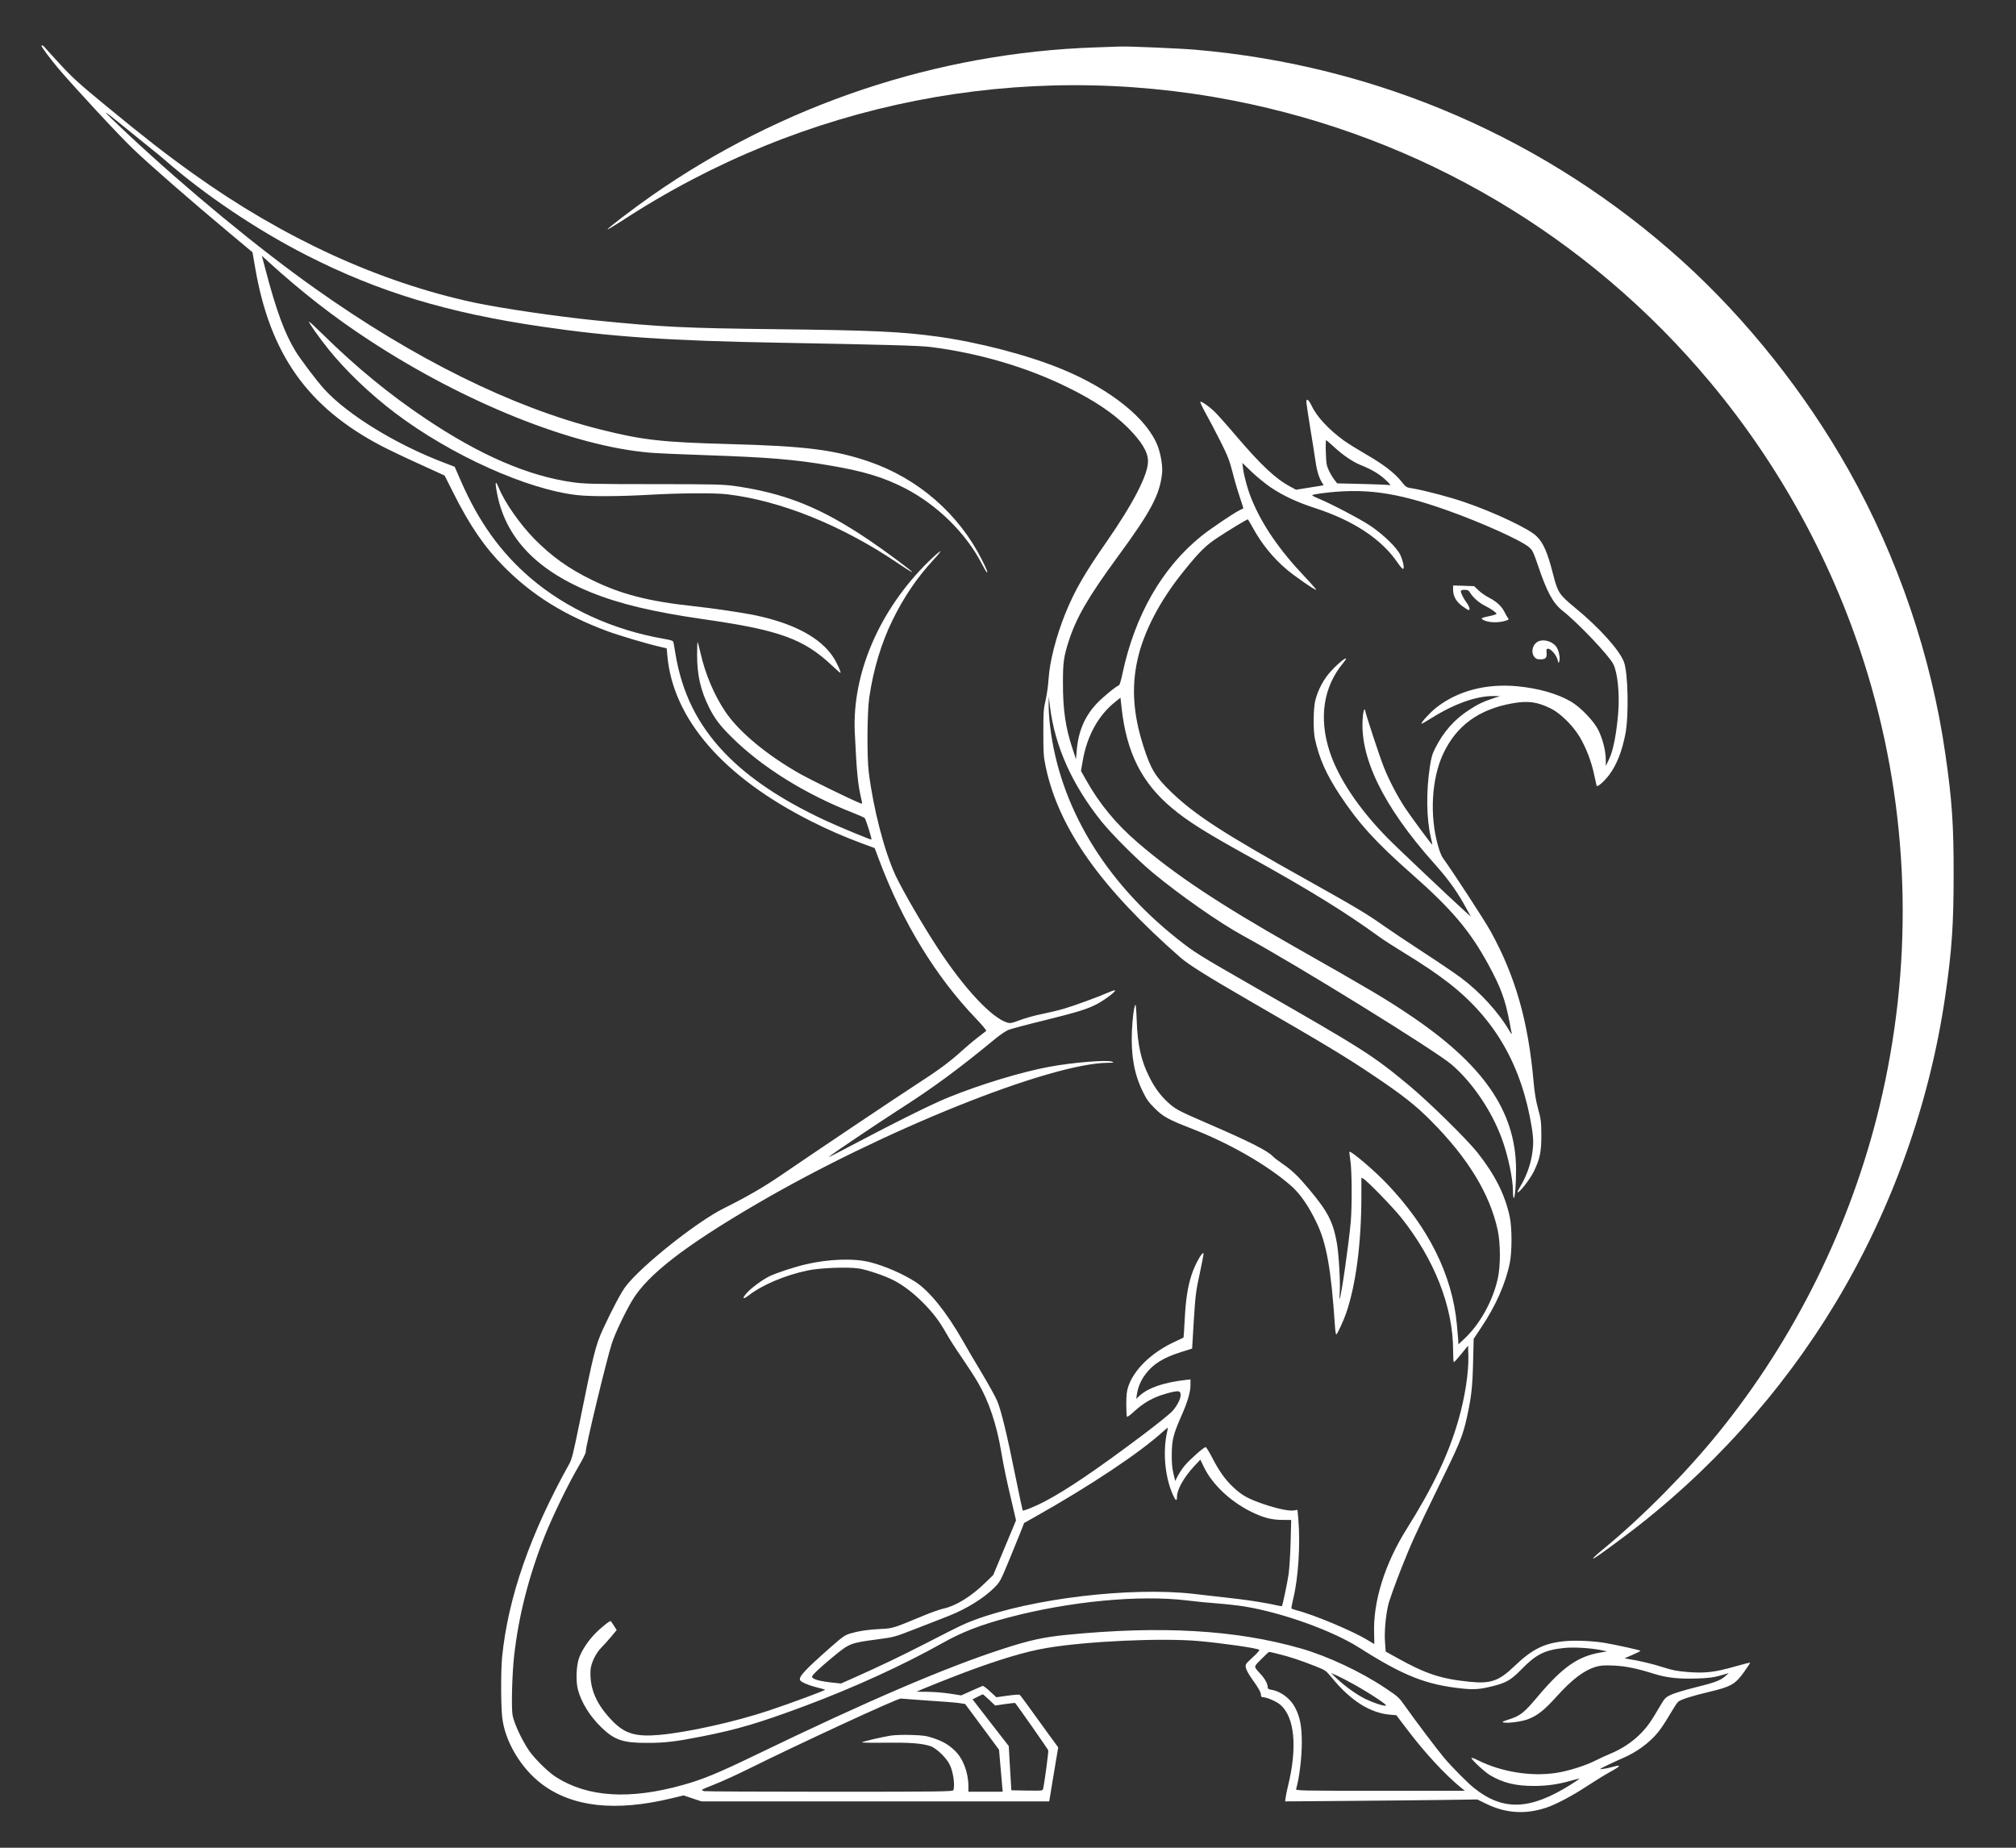
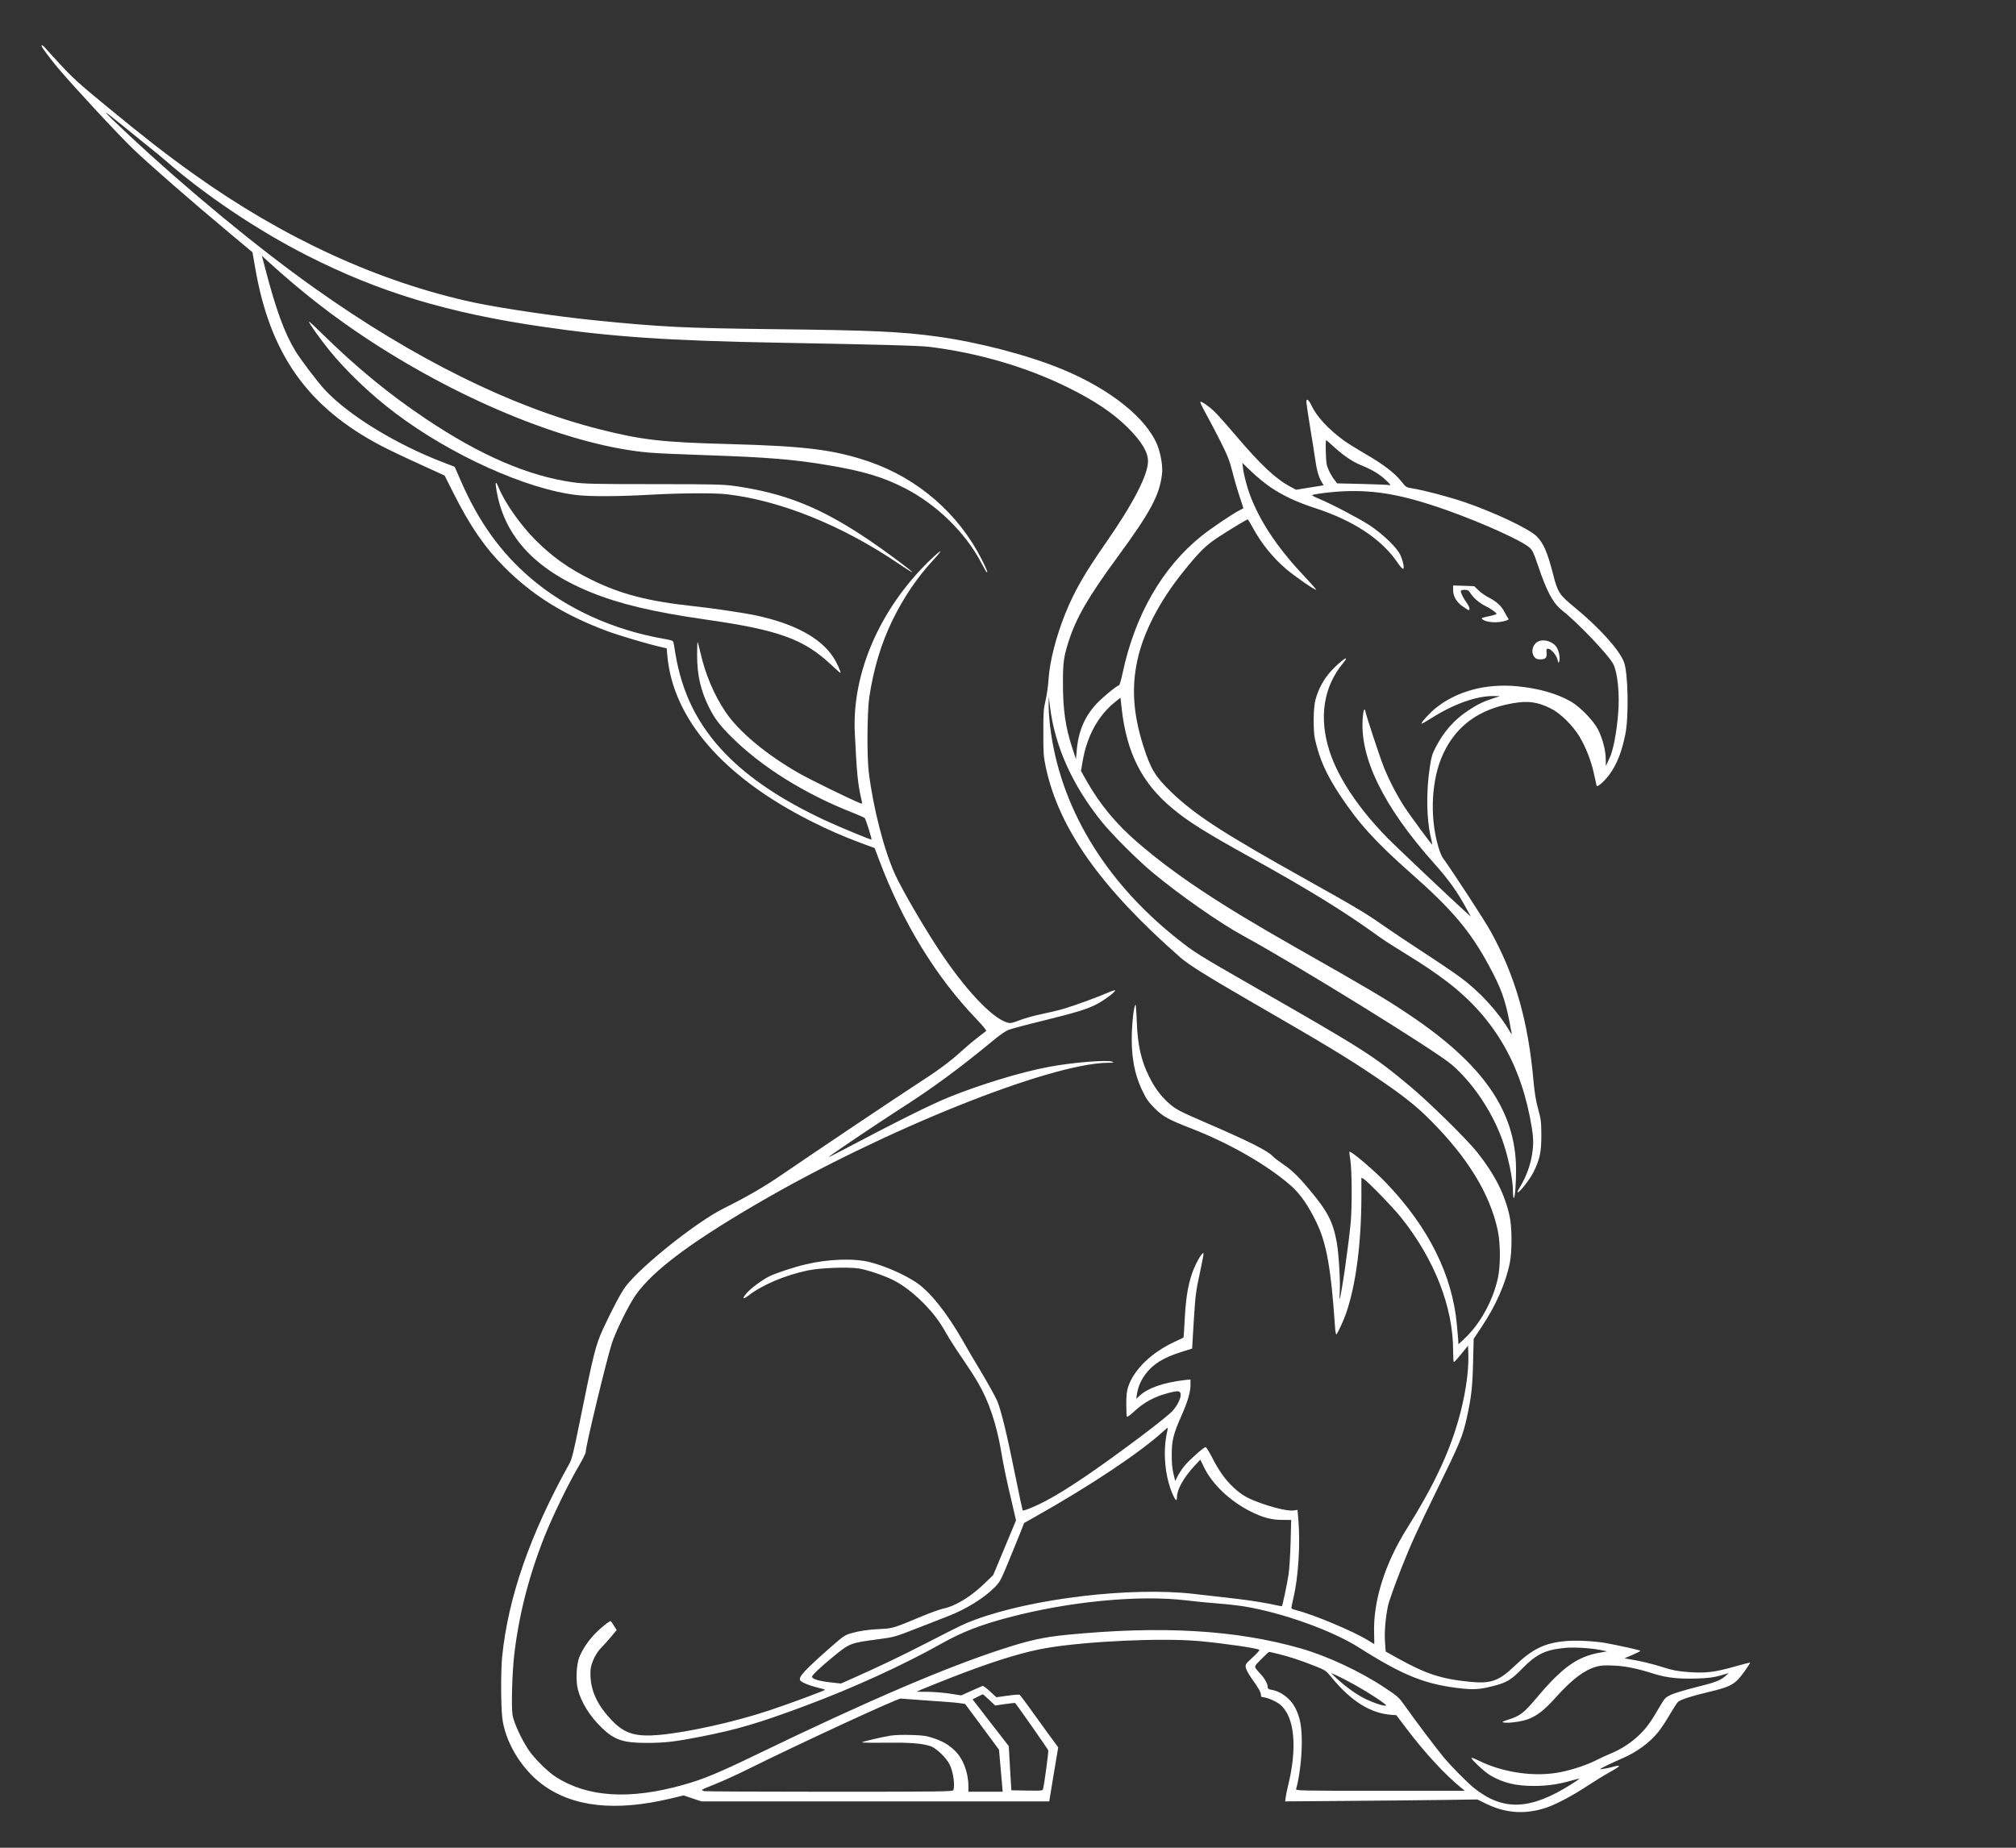
<svg xmlns="http://www.w3.org/2000/svg" version="1.0" width="2088pt" height="1914pt" viewBox="0 0 2088 1914" preserveAspectRatio="xMidYMid meet">
  <rect x="0" y="0" width="2088" height="1914" fill="#333333" stroke="none" />
  <g transform="translate(0,1914) scale(0.1,-0.1)" fill="#FFFFFF" stroke="none">
    <path d="M430 18664 c0 -12 91 -133 170 -228 163 -193 631 -698 781 -841 180 -172 594 -533 1009 -880 l225 -188 27 -156 c153 -898 543 -1449 1308 -1850 69 -36 244 -120 390 -186 l265 -121 90 -179 c173 -344 323 -563 530 -771 290 -291 619 -496 1068 -663 122 -45 412 -131 552 -163 l60 -14 7 -79 c60 -654 579 -1252 1483 -1709 182 -92 347 -164 534 -233 l130 -48 47 -125 c243 -647 588 -1210 1006 -1645 61 -64 107 -119 102 -124 -5 -4 -47 -37 -94 -73 -47 -36 -123 -101 -170 -144 -115 -104 -239 -196 -460 -338 -190 -123 -1039 -692 -1395 -936 -187 -128 -355 -225 -603 -349 -278 -139 -846 -591 -1010 -804 -47 -60 -142 -240 -238 -447 -75 -165 -97 -251 -240 -960 -64 -316 -81 -384 -106 -430 -409 -734 -637 -1392 -698 -2009 -13 -138 -13 -479 1 -616 26 -249 192 -530 410 -695 318 -239 761 -288 1341 -149 l128 31 92 -31 93 -31 1801 0 1801 0 46 280 47 280 -108 147 c-59 82 -147 203 -195 270 -48 67 -92 125 -97 128 -5 3 -61 -1 -125 -10 l-116 -16 -66 61 c-36 34 -70 59 -77 56 -6 -2 -58 -26 -116 -51 l-105 -47 -115 18 c-63 10 -167 18 -232 19 -64 0 -115 1 -114 2 6 6 319 132 481 193 363 137 645 222 865 259 411 70 1189 106 1575 72 247 -22 610 -74 628 -91 5 -4 -26 -39 -69 -78 -74 -69 -77 -72 -71 -107 4 -22 30 -69 65 -118 68 -94 92 -138 92 -167 0 -11 6 -20 14 -20 45 0 147 -44 189 -81 146 -128 175 -441 77 -839 -10 -41 -21 -94 -24 -117 l-6 -43 642 5 c354 3 802 7 996 10 l353 5 92 -45 c204 -99 405 -112 622 -40 97 32 272 124 420 222 83 54 189 120 237 146 120 66 127 81 25 53 -29 -8 -72 -17 -97 -20 -43 -6 -40 -4 45 38 50 24 119 56 155 71 147 62 284 161 375 274 30 37 84 119 120 182 37 63 75 122 86 131 26 23 145 61 319 102 231 55 272 79 366 210 35 49 62 91 60 93 -2 2 -75 -16 -162 -41 -203 -58 -303 -70 -482 -56 -112 9 -159 18 -259 50 -109 35 -243 67 -358 85 l-40 7 83 36 c45 19 82 38 82 42 0 6 -225 56 -358 80 -118 21 -311 31 -422 20 -215 -20 -340 -82 -525 -259 -160 -154 -245 -184 -462 -162 -295 29 -453 81 -745 243 l-126 70 -7 94 c-8 102 4 254 31 381 9 44 69 212 136 383 96 244 169 405 365 805 248 506 271 562 317 768 45 204 57 313 63 565 l6 243 84 127 c145 216 248 451 290 659 24 121 24 366 -1 481 -49 228 -151 431 -333 662 -108 137 -503 525 -705 693 -381 317 -470 373 -1598 1019 -595 341 -627 361 -806 503 -757 600 -1222 1378 -1319 2210 -8 71 -15 168 -14 215 l1 85 13 -105 c51 -413 231 -812 534 -1190 109 -135 371 -397 531 -530 276 -229 690 -519 930 -650 571 -311 2000 -1195 2168 -1340 213 -185 407 -470 515 -760 65 -175 117 -419 117 -552 0 -38 4 -68 9 -68 12 0 24 152 23 302 -4 601 -343 1088 -1117 1604 -243 163 -399 255 -1190 704 -768 436 -1226 740 -1610 1071 -225 193 -397 401 -536 649 l-53 94 17 100 c45 264 163 478 342 619 l50 40 12 -109 c51 -460 209 -774 522 -1035 165 -138 344 -251 811 -509 603 -334 980 -566 1328 -819 45 -33 158 -106 250 -162 223 -137 344 -219 479 -323 478 -372 754 -854 858 -1496 19 -120 19 -185 0 -295 -18 -104 -61 -218 -114 -306 -21 -35 -37 -66 -34 -69 14 -14 128 132 169 215 64 133 78 202 78 380 -1 137 -4 161 -34 270 -23 84 -36 166 -46 275 -56 632 -188 1096 -445 1562 -57 105 -386 610 -497 764 -12 16 -33 70 -47 119 -90 313 -69 698 53 958 136 291 371 461 719 522 159 28 254 15 393 -53 98 -48 226 -172 299 -292 65 -108 123 -256 151 -390 13 -58 24 -111 26 -118 6 -21 75 39 129 109 80 108 134 243 170 429 36 186 27 629 -15 741 -47 126 -255 357 -512 568 -158 130 -175 155 -222 341 -58 227 -100 325 -171 395 -76 77 -445 251 -748 354 -155 53 -412 121 -533 141 -71 11 -71 12 -120 73 -70 88 -187 178 -373 285 -88 51 -189 114 -223 139 -160 117 -282 249 -335 363 -29 61 -53 78 -53 36 0 -12 18 -131 39 -262 22 -131 45 -276 51 -321 15 -111 36 -190 65 -239 l24 -41 -143 -23 -143 -23 -59 32 c-152 81 -303 222 -566 531 -96 113 -197 226 -224 251 -58 54 -129 103 -142 97 -5 -1 20 -55 55 -118 35 -63 104 -194 153 -291 75 -150 93 -195 124 -315 19 -76 53 -193 75 -258 22 -66 40 -121 38 -122 -1 -1 -22 -12 -47 -24 -66 -34 -294 -188 -385 -261 -408 -328 -691 -821 -819 -1425 -13 -65 -30 -120 -36 -122 -32 -11 -174 -128 -235 -194 -121 -130 -187 -286 -203 -479 l-8 -94 -36 110 c-73 219 -100 408 -99 685 0 208 8 265 57 420 78 248 204 465 508 880 342 466 436 640 461 861 9 72 -10 194 -43 284 -106 285 -488 593 -993 801 -357 147 -861 278 -1294 338 -372 51 -678 65 -1675 76 -939 11 -1172 22 -1860 91 -399 40 -984 126 -1260 185 -982 211 -1971 664 -2908 1334 -280 200 -499 370 -901 701 -275 226 -348 292 -468 422 -79 85 -152 166 -164 180 -19 25 -39 35 -39 21z m1160 -1084 c25 -19 80 -65 123 -102 408 -357 953 -723 1462 -982 747 -381 1460 -597 2441 -740 715 -105 1317 -146 2449 -166 1084 -20 1459 -30 1570 -44 501 -63 996 -208 1420 -417 276 -135 474 -268 626 -419 144 -145 209 -252 209 -348 0 -141 -152 -435 -431 -837 -227 -326 -329 -504 -424 -737 -97 -241 -163 -498 -175 -683 -4 -66 -18 -165 -31 -220 -21 -90 -23 -124 -23 -335 0 -217 2 -245 26 -360 136 -634 571 -1247 1393 -1968 86 -75 276 -194 705 -442 810 -468 1009 -588 1300 -784 296 -199 435 -308 590 -465 385 -387 611 -759 692 -1134 30 -143 30 -373 0 -505 -54 -237 -188 -475 -353 -627 l-54 -50 -2 45 c-2 25 -8 97 -14 160 -48 514 -292 1004 -725 1459 -128 135 -375 345 -388 330 -2 -2 3 -42 10 -89 16 -103 18 -468 4 -635 -20 -224 -96 -759 -115 -800 -3 -5 -2 28 1 75 7 108 -11 401 -31 511 -40 216 -94 320 -284 547 -117 140 -181 201 -281 269 -41 28 -84 61 -95 73 -52 58 -241 154 -674 341 -314 136 -338 149 -421 226 -74 69 -134 151 -187 258 -85 169 -121 331 -130 583 -3 95 -9 169 -13 165 -15 -16 -31 -141 -37 -278 -10 -245 24 -439 109 -614 42 -87 62 -116 126 -180 89 -89 143 -118 387 -213 390 -152 777 -374 1022 -587 97 -84 185 -210 269 -386 103 -213 150 -478 190 -1068 3 -54 10 -95 15 -90 16 16 77 150 102 223 101 296 156 721 157 1203 l0 198 22 -12 c39 -21 301 -291 388 -399 347 -435 540 -927 540 -1380 0 -66 3 -120 8 -120 4 0 39 38 77 85 l70 86 3 -107 c4 -173 -35 -427 -104 -667 -101 -351 -263 -691 -532 -1120 -230 -365 -353 -759 -340 -1093 2 -57 2 -104 1 -104 -1 0 -33 19 -70 42 -152 93 -560 264 -736 308 -26 7 -49 15 -51 19 -3 3 6 50 19 104 52 214 74 562 52 819 l-9 98 -38 -6 c-51 -8 -173 18 -317 67 -156 54 -216 87 -305 169 -86 79 -154 174 -227 318 -29 56 -58 102 -64 102 -21 -1 -170 -134 -220 -195 -26 -33 -58 -81 -71 -108 l-24 -48 -19 78 c-13 55 -18 115 -17 203 1 141 17 207 100 394 63 141 94 246 94 317 l0 60 -57 -6 c-223 -26 -384 -82 -473 -165 l-32 -30 7 47 c11 74 42 148 90 210 78 104 186 171 369 228 l113 36 17 287 c17 266 21 302 62 491 24 112 42 206 39 209 -15 16 -89 -117 -124 -224 -40 -125 -60 -252 -71 -464 -5 -101 -11 -184 -12 -185 -2 -2 -43 -21 -92 -44 -240 -111 -423 -288 -482 -468 -14 -44 -19 -87 -19 -180 0 -67 3 -125 7 -129 4 -3 36 19 70 51 72 67 142 114 225 150 71 32 205 68 236 63 50 -7 23 -107 -55 -199 -26 -31 -159 -138 -333 -269 -459 -344 -759 -548 -985 -668 -99 -53 -229 -106 -238 -98 -2 3 -36 159 -74 348 -85 425 -148 685 -189 784 -17 41 -90 173 -161 292 -72 119 -160 269 -195 332 -171 300 -348 519 -494 613 -130 83 -314 163 -466 202 -163 43 -433 34 -668 -22 -121 -28 -314 -92 -379 -125 -75 -38 -187 -121 -232 -172 -50 -57 -43 -72 14 -29 143 112 380 213 618 263 129 27 419 38 531 20 86 -14 265 -74 358 -122 94 -47 206 -132 305 -232 104 -105 170 -192 242 -320 28 -50 99 -162 159 -248 59 -86 135 -203 168 -260 113 -194 193 -432 241 -718 25 -149 55 -293 112 -532 l41 -177 -118 -283 -118 -283 -75 -73 c-148 -146 -310 -247 -442 -275 -36 -8 -135 -43 -220 -79 -298 -124 -303 -126 -430 -132 -138 -7 -222 -20 -311 -46 -59 -17 -79 -32 -205 -142 -264 -233 -332 -305 -318 -341 7 -20 86 -54 178 -77 44 -11 81 -21 82 -23 6 -6 -360 -142 -586 -217 -344 -115 -833 -224 -1128 -251 -243 -22 -358 11 -484 139 -170 173 -242 337 -232 530 4 72 56 181 114 237 22 22 67 72 99 110 l58 70 -28 44 c-15 24 -30 46 -33 48 -8 9 -107 -71 -169 -136 -67 -70 -129 -164 -158 -240 -30 -79 -37 -242 -14 -331 35 -135 124 -278 246 -396 134 -129 223 -159 474 -158 182 0 291 13 555 65 377 74 600 140 1080 319 496 185 1018 423 1419 649 207 116 397 190 686 266 630 167 1355 236 1845 177 96 -12 243 -26 325 -32 83 -6 206 -20 275 -31 395 -65 909 -250 1186 -426 462 -293 691 -384 1068 -424 125 -13 189 -8 321 26 139 35 186 63 300 180 146 149 238 194 433 214 100 11 273 0 385 -22 l62 -13 -75 -13 c-229 -40 -388 -152 -640 -451 -149 -177 -183 -204 -314 -245 -60 -20 -65 -23 -40 -28 47 -9 184 10 246 33 98 36 173 95 295 231 169 187 290 278 417 315 48 13 85 15 180 11 126 -6 238 -29 426 -88 127 -39 250 -52 433 -46 122 4 170 10 242 30 l90 26 -35 -31 c-54 -47 -109 -67 -315 -118 -104 -26 -217 -60 -250 -76 -55 -26 -64 -36 -107 -109 -101 -173 -136 -222 -208 -295 -83 -84 -194 -158 -309 -205 -42 -17 -109 -48 -150 -69 -110 -56 -290 -113 -421 -132 -260 -38 -565 13 -802 132 -38 19 -68 29 -68 24 0 -19 135 -144 193 -179 134 -79 263 -111 454 -111 138 0 254 17 386 55 45 13 83 22 85 20 2 -1 -37 -28 -86 -59 -425 -268 -705 -278 -1007 -36 -70 57 -227 215 -312 316 -67 80 -294 380 -398 528 -68 96 -74 101 -215 195 -251 167 -593 327 -866 405 -673 193 -1444 238 -2429 141 -238 -24 -381 -55 -661 -146 -589 -191 -1395 -536 -2549 -1094 -395 -191 -554 -257 -759 -314 -554 -156 -989 -129 -1319 82 -81 52 -216 185 -277 272 -76 111 -159 290 -172 372 -13 85 -4 426 17 613 47 414 151 822 316 1238 84 210 247 546 354 727 44 75 74 137 72 147 -8 28 215 954 270 1123 32 100 134 315 210 443 158 266 542 564 1292 1002 1301 760 3031 1455 3636 1461 58 0 66 2 45 11 -53 22 -408 -7 -655 -53 -289 -54 -703 -180 -1031 -312 -193 -78 -550 -256 -1154 -575 -58 -30 -100 -51 -95 -45 21 21 500 344 726 489 354 226 620 422 1000 736 48 39 108 80 134 90 26 10 185 53 354 94 359 89 460 120 558 171 77 40 193 126 193 143 0 5 -26 -2 -57 -15 -106 -47 -367 -143 -474 -174 -58 -17 -163 -42 -233 -56 -70 -14 -170 -42 -222 -62 -86 -32 -98 -35 -133 -25 -160 48 -443 351 -714 764 -161 245 -370 606 -443 762 -116 252 -229 689 -276 1066 -20 161 -17 624 5 775 43 292 125 565 242 803 117 239 256 443 425 625 45 48 76 87 69 87 -6 0 -61 -48 -122 -107 -507 -498 -792 -1157 -764 -1768 20 -417 31 -534 67 -690 13 -56 14 -56 -23 -40 -110 46 -492 233 -602 294 -350 197 -643 440 -784 651 -116 174 -207 389 -256 607 -13 58 -27 108 -30 111 -3 3 -5 -56 -5 -131 0 -211 36 -369 125 -547 56 -112 111 -185 226 -299 312 -313 766 -596 1264 -791 61 -24 115 -48 121 -54 11 -11 76 -217 70 -223 -5 -5 -338 133 -484 201 -447 209 -787 437 -1032 692 -283 294 -447 624 -515 1034 -8 52 -17 104 -20 116 -4 17 -19 23 -106 38 -521 91 -1006 313 -1375 629 -307 263 -535 580 -719 1001 l-66 151 -102 39 c-498 188 -1003 497 -1246 762 -77 84 -245 306 -302 399 -112 184 -201 427 -312 853 l-35 133 66 -61 c349 -317 677 -573 1047 -815 989 -648 2110 -1097 2905 -1164 69 -6 330 -18 580 -26 648 -22 917 -44 1280 -106 355 -60 559 -122 780 -235 335 -172 633 -465 797 -781 26 -51 51 -93 55 -93 10 0 -3 33 -52 131 -240 477 -661 843 -1171 1018 -359 122 -655 160 -1444 181 -705 19 -903 42 -1340 152 -911 229 -1924 730 -2955 1462 -588 417 -1321 1022 -1935 1596 -295 276 -300 289 -30 69 138 -112 270 -220 295 -239z m12228 -3071 c94 -86 191 -152 274 -186 116 -46 197 -95 260 -155 49 -46 57 -58 38 -53 -14 3 -141 9 -283 12 l-258 6 -29 38 c-17 20 -42 64 -57 96 -24 51 -28 73 -31 186 -3 70 -1 127 3 127 4 0 41 -32 83 -71z m-658 -417 c135 -90 270 -153 463 -216 396 -129 686 -321 851 -563 27 -40 53 -70 59 -66 14 8 -1 80 -29 143 -35 77 -180 217 -319 309 -107 70 -391 219 -527 276 -38 15 -68 31 -68 35 0 4 39 12 88 19 447 59 772 16 1310 -175 365 -130 777 -316 853 -386 32 -28 44 -55 89 -188 92 -273 155 -389 253 -466 159 -125 480 -462 526 -553 45 -88 67 -309 51 -506 -18 -216 -51 -387 -93 -475 l-35 -75 -1 71 c-1 92 -32 210 -78 304 -47 93 -185 236 -283 293 -142 82 -335 137 -554 158 -324 31 -622 -48 -843 -223 -66 -53 -159 -155 -150 -165 2 -2 48 24 102 58 235 148 466 230 643 229 l67 -1 -70 -23 c-106 -35 -159 -61 -254 -123 -148 -96 -261 -224 -346 -393 -31 -60 -42 -98 -56 -195 -39 -255 -35 -539 10 -727 10 -43 17 -78 15 -78 -7 0 -219 288 -281 381 -82 125 -166 285 -221 424 -42 104 -192 561 -192 583 0 6 -4 12 -9 12 -5 0 -13 -34 -16 -76 -39 -413 211 -927 738 -1517 152 -170 240 -293 337 -472 l44 -80 -56 50 c-127 114 -711 666 -810 767 -294 299 -508 619 -598 897 -112 347 -63 668 142 914 80 97 -21 29 -125 -83 -75 -81 -133 -187 -163 -300 -22 -80 -25 -315 -5 -405 45 -204 117 -366 258 -580 194 -294 375 -492 733 -808 427 -376 614 -597 807 -952 128 -236 172 -356 218 -595 8 -47 18 -96 21 -110 3 -18 -2 -13 -20 17 -115 198 -308 409 -508 557 -64 47 -240 167 -393 266 -152 99 -335 222 -408 273 -168 119 -288 191 -782 467 -880 491 -1168 678 -1419 920 -160 155 -209 235 -284 471 -105 329 -124 606 -62 890 63 292 231 614 477 919 165 205 230 269 354 351 110 73 302 189 312 189 3 0 26 -38 51 -84 92 -169 211 -315 351 -434 88 -74 287 -212 307 -212 5 0 -47 60 -116 133 -265 279 -443 539 -550 799 -42 100 -81 242 -92 326 l-7 57 99 -95 c55 -52 142 -123 194 -158z m-1071 -9779 c-48 -208 -24 -471 58 -655 29 -66 43 -73 43 -24 0 76 69 199 179 319 l63 67 37 -77 c87 -179 270 -353 486 -461 124 -62 214 -86 324 -86 l94 -1 -6 -230 c-3 -126 -13 -277 -21 -333 -15 -100 -62 -321 -69 -329 -2 -2 -33 3 -68 11 -35 9 -120 24 -189 35 -116 19 -198 29 -660 81 -651 73 -1665 -47 -2263 -269 -114 -43 -130 -50 -502 -241 -257 -132 -493 -245 -743 -356 l-142 -63 -119 13 c-116 14 -181 35 -181 58 0 15 86 97 215 203 176 145 180 146 475 185 164 22 166 23 405 116 132 52 276 108 320 125 182 71 370 187 477 297 53 53 63 71 142 262 46 113 102 250 124 304 l39 100 114 64 c572 322 1085 664 1326 884 24 21 44 38 47 38 2 0 0 -17 -5 -37z m1159 -2308 c113 -28 224 -65 374 -124 105 -42 109 -44 167 -114 201 -247 406 -375 620 -390 l53 -4 109 -144 c194 -255 394 -471 567 -612 l34 -27 -877 0 c-830 0 -876 1 -871 18 34 117 59 324 59 487 -1 165 -18 257 -68 354 -48 95 -148 171 -247 187 -29 5 -38 11 -38 26 0 34 -28 87 -72 135 -77 85 -78 72 4 155 40 41 77 75 81 76 5 1 52 -9 105 -23z m780 -316 c165 -92 347 -213 327 -217 -25 -6 -125 27 -211 68 -89 43 -206 126 -299 213 l-60 57 58 -25 c32 -14 115 -57 185 -96z m-3783 -157 l62 -59 102 15 c56 8 103 13 105 11 26 -29 340 -479 343 -490 4 -15 -38 -331 -53 -397 -4 -22 -5 -22 -167 -20 l-162 3 -14 229 -13 229 -188 242 -187 242 51 26 c28 14 53 26 55 26 2 1 32 -25 66 -57z m-645 -7 c146 -9 295 -21 331 -26 l65 -10 176 -237 175 -237 19 -217 19 -218 -177 0 -178 0 0 58 c-1 144 -56 287 -142 369 -67 63 -122 95 -223 129 -68 23 -102 28 -223 32 -87 3 -173 0 -220 -7 -91 -15 -284 -60 -294 -69 -4 -4 104 -6 240 -4 253 3 377 -6 467 -35 62 -20 170 -124 203 -196 36 -76 54 -213 36 -261 -6 -14 -128 -16 -1283 -16 -702 0 -1286 3 -1298 6 -13 4 -23 9 -23 13 0 4 62 31 137 60 76 30 223 97 328 149 535 266 1575 747 1595 737 3 -1 124 -10 270 -20z" />
    <path d="M3200 15808 c0 -16 100 -158 203 -287 177 -220 430 -463 688 -658 577 -437 1370 -795 1891 -852 136 -15 436 -14 748 4 320 18 671 20 800 5 557 -66 1192 -323 1774 -717 76 -52 141 -92 143 -89 7 6 -285 223 -450 334 -500 337 -868 484 -1397 559 -110 15 -212 18 -830 18 -625 0 -720 3 -835 19 -463 64 -961 279 -1527 659 -375 251 -722 536 -1065 874 -79 78 -143 137 -143 131z" />
    <path d="M5136 14103 c67 -496 388 -856 982 -1098 301 -122 646 -204 1173 -280 778 -111 1033 -203 1325 -478 45 -42 84 -77 88 -77 11 0 -34 101 -71 158 -129 202 -402 351 -804 437 -122 26 -458 76 -639 95 -475 51 -759 124 -1065 275 -238 117 -411 241 -588 420 -148 150 -308 378 -369 527 -27 67 -39 74 -32 21z" />
    <path d="M15050 13029 c0 -66 35 -126 100 -171 29 -21 57 -38 62 -38 16 0 7 37 -18 71 -33 44 -64 104 -64 124 0 11 11 15 39 15 34 0 42 -5 60 -34 30 -48 91 -101 153 -132 59 -29 118 -71 118 -83 0 -4 -37 -16 -82 -25 -74 -16 -81 -19 -64 -32 47 -34 160 -40 244 -13 29 10 32 13 20 27 -7 10 -24 38 -37 65 -30 59 -83 107 -161 147 -33 17 -81 50 -106 74 l-46 44 -109 4 -109 3 0 -46z" />
    <path d="M15933 12496 c-59 -27 -81 -110 -42 -160 16 -21 29 -26 64 -26 53 0 68 17 63 70 -3 34 -1 40 15 40 30 0 84 -62 98 -111 11 -42 12 -43 19 -18 9 33 -1 93 -23 136 -33 63 -130 98 -194 69z" />
-     <path d="M11345 18649 c-1639 -55 -3249 -594 -4595 -1536 -197 -138 -464 -342 -457 -349 2 -3 69 38 149 89 1881 1230 4133 1673 6328 1246 1945 -379 3678 -1403 4943 -2919 772 -925 1345 -2009 1672 -3163 400 -1412 427 -2905 80 -4343 -297 -1229 -875 -2400 -1668 -3377 -337 -416 -782 -866 -1192 -1204 -58 -47 -105 -90 -105 -96 0 -11 81 46 325 228 874 654 1630 1492 2193 2430 580 968 971 2065 1131 3180 67 463 85 732 85 1245 1 512 -17 776 -85 1244 -146 1022 -493 2042 -1002 2946 -451 801 -1057 1563 -1720 2163 -1399 1266 -3157 2030 -5049 2192 -165 14 -684 36 -773 33 -22 -1 -139 -5 -260 -9z" />
  </g>
</svg>